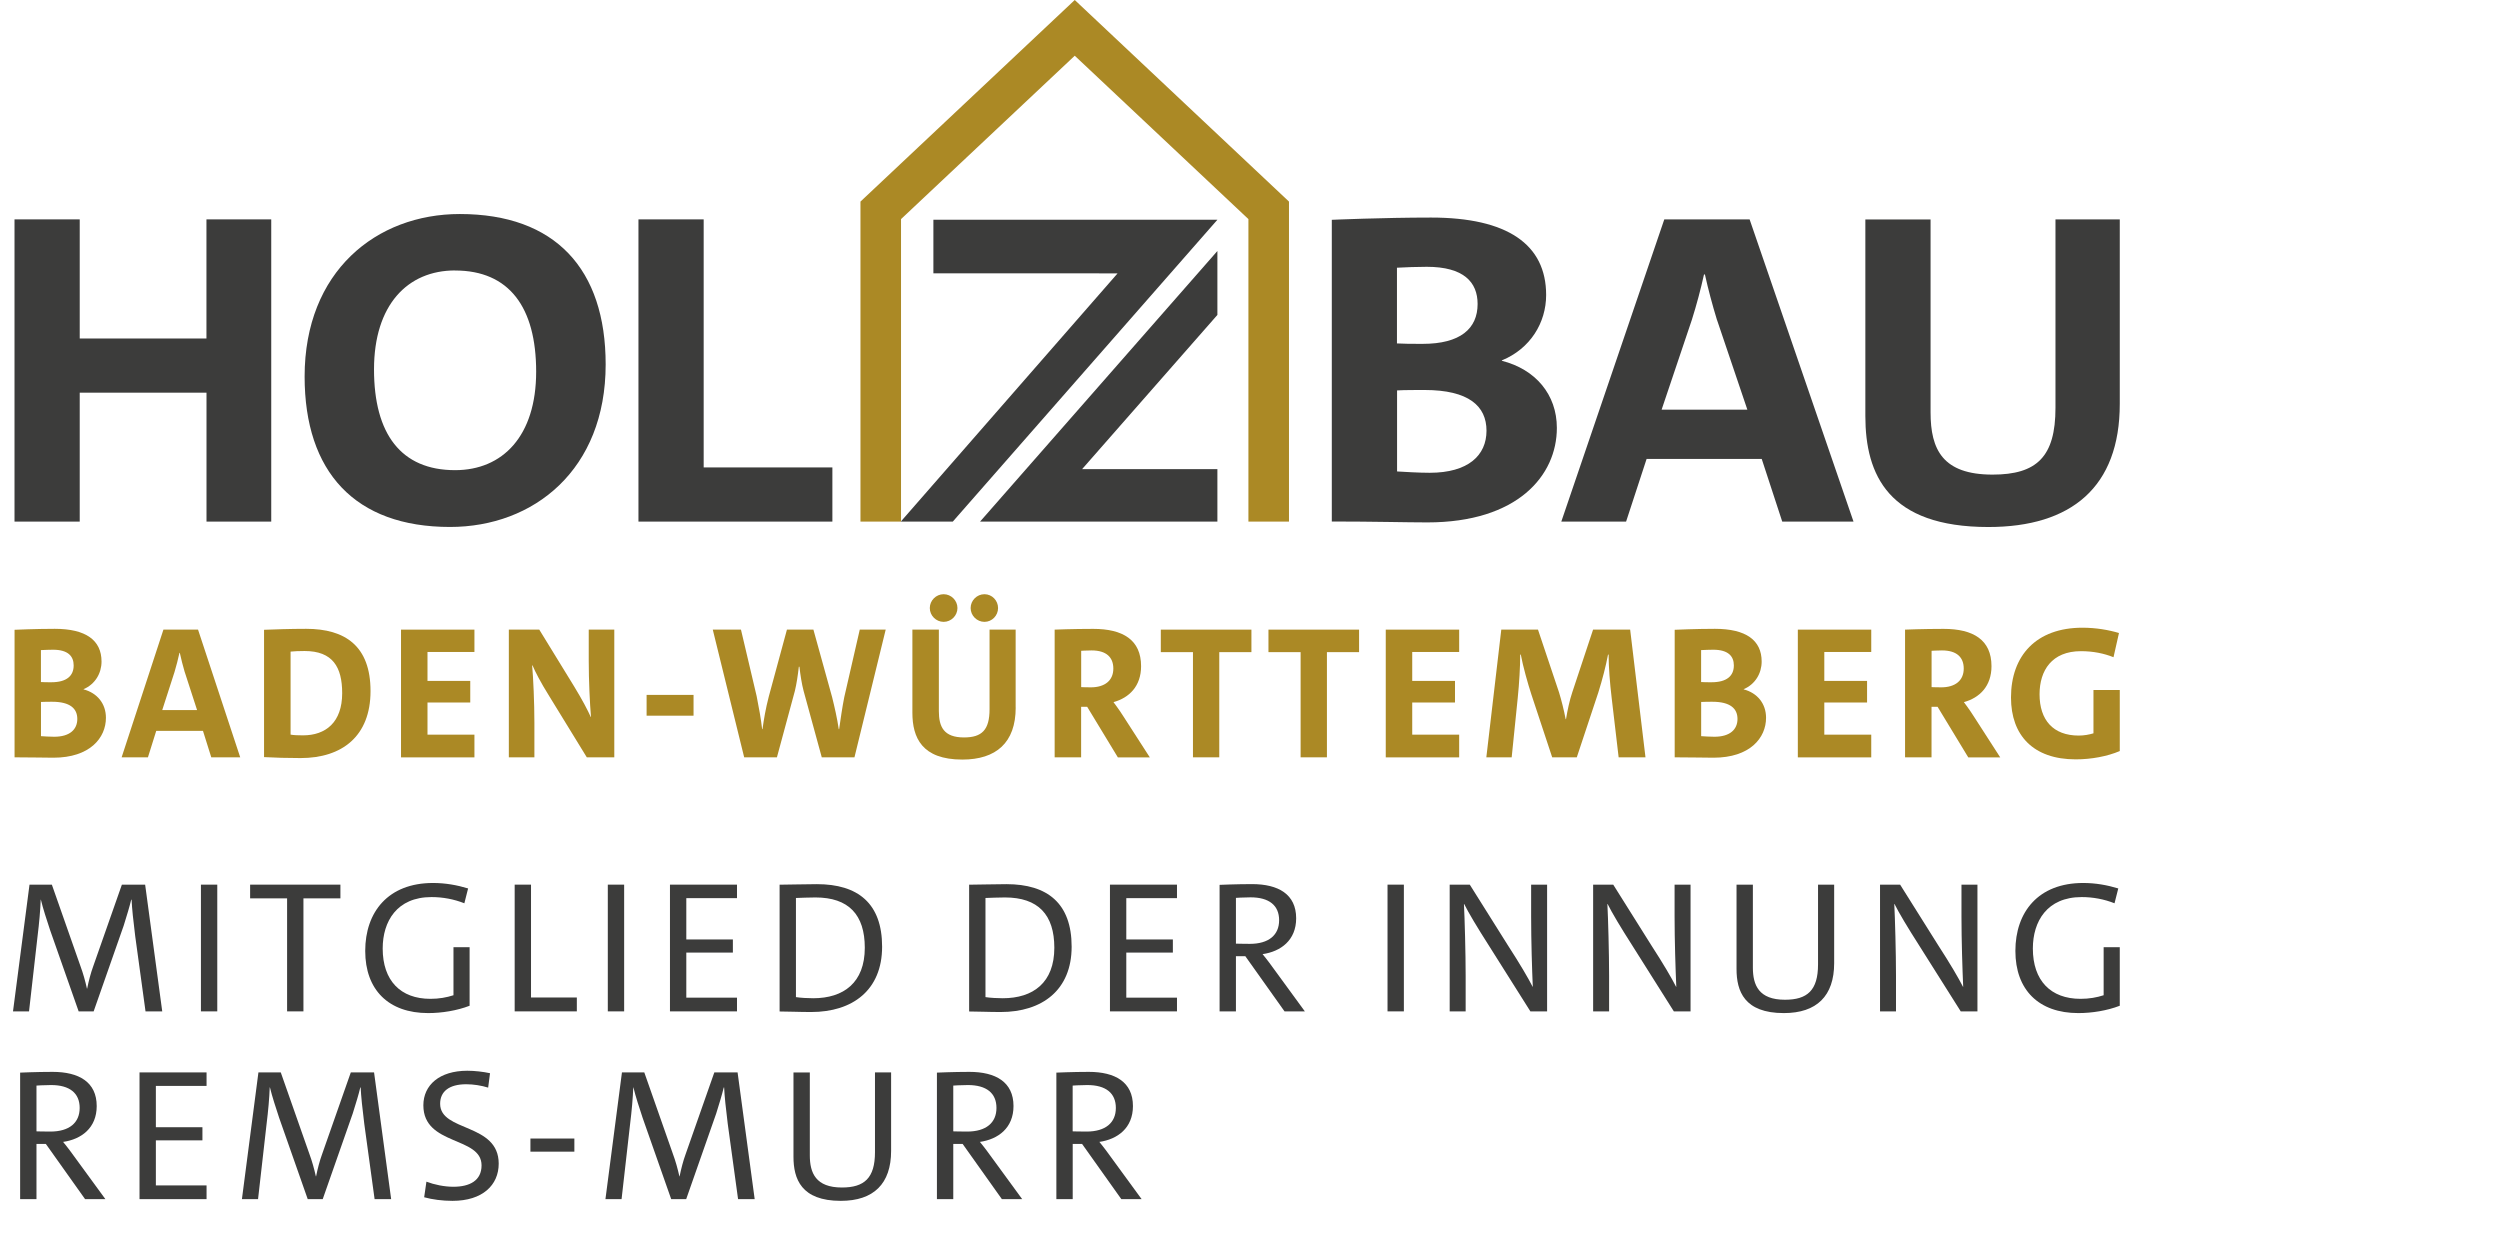
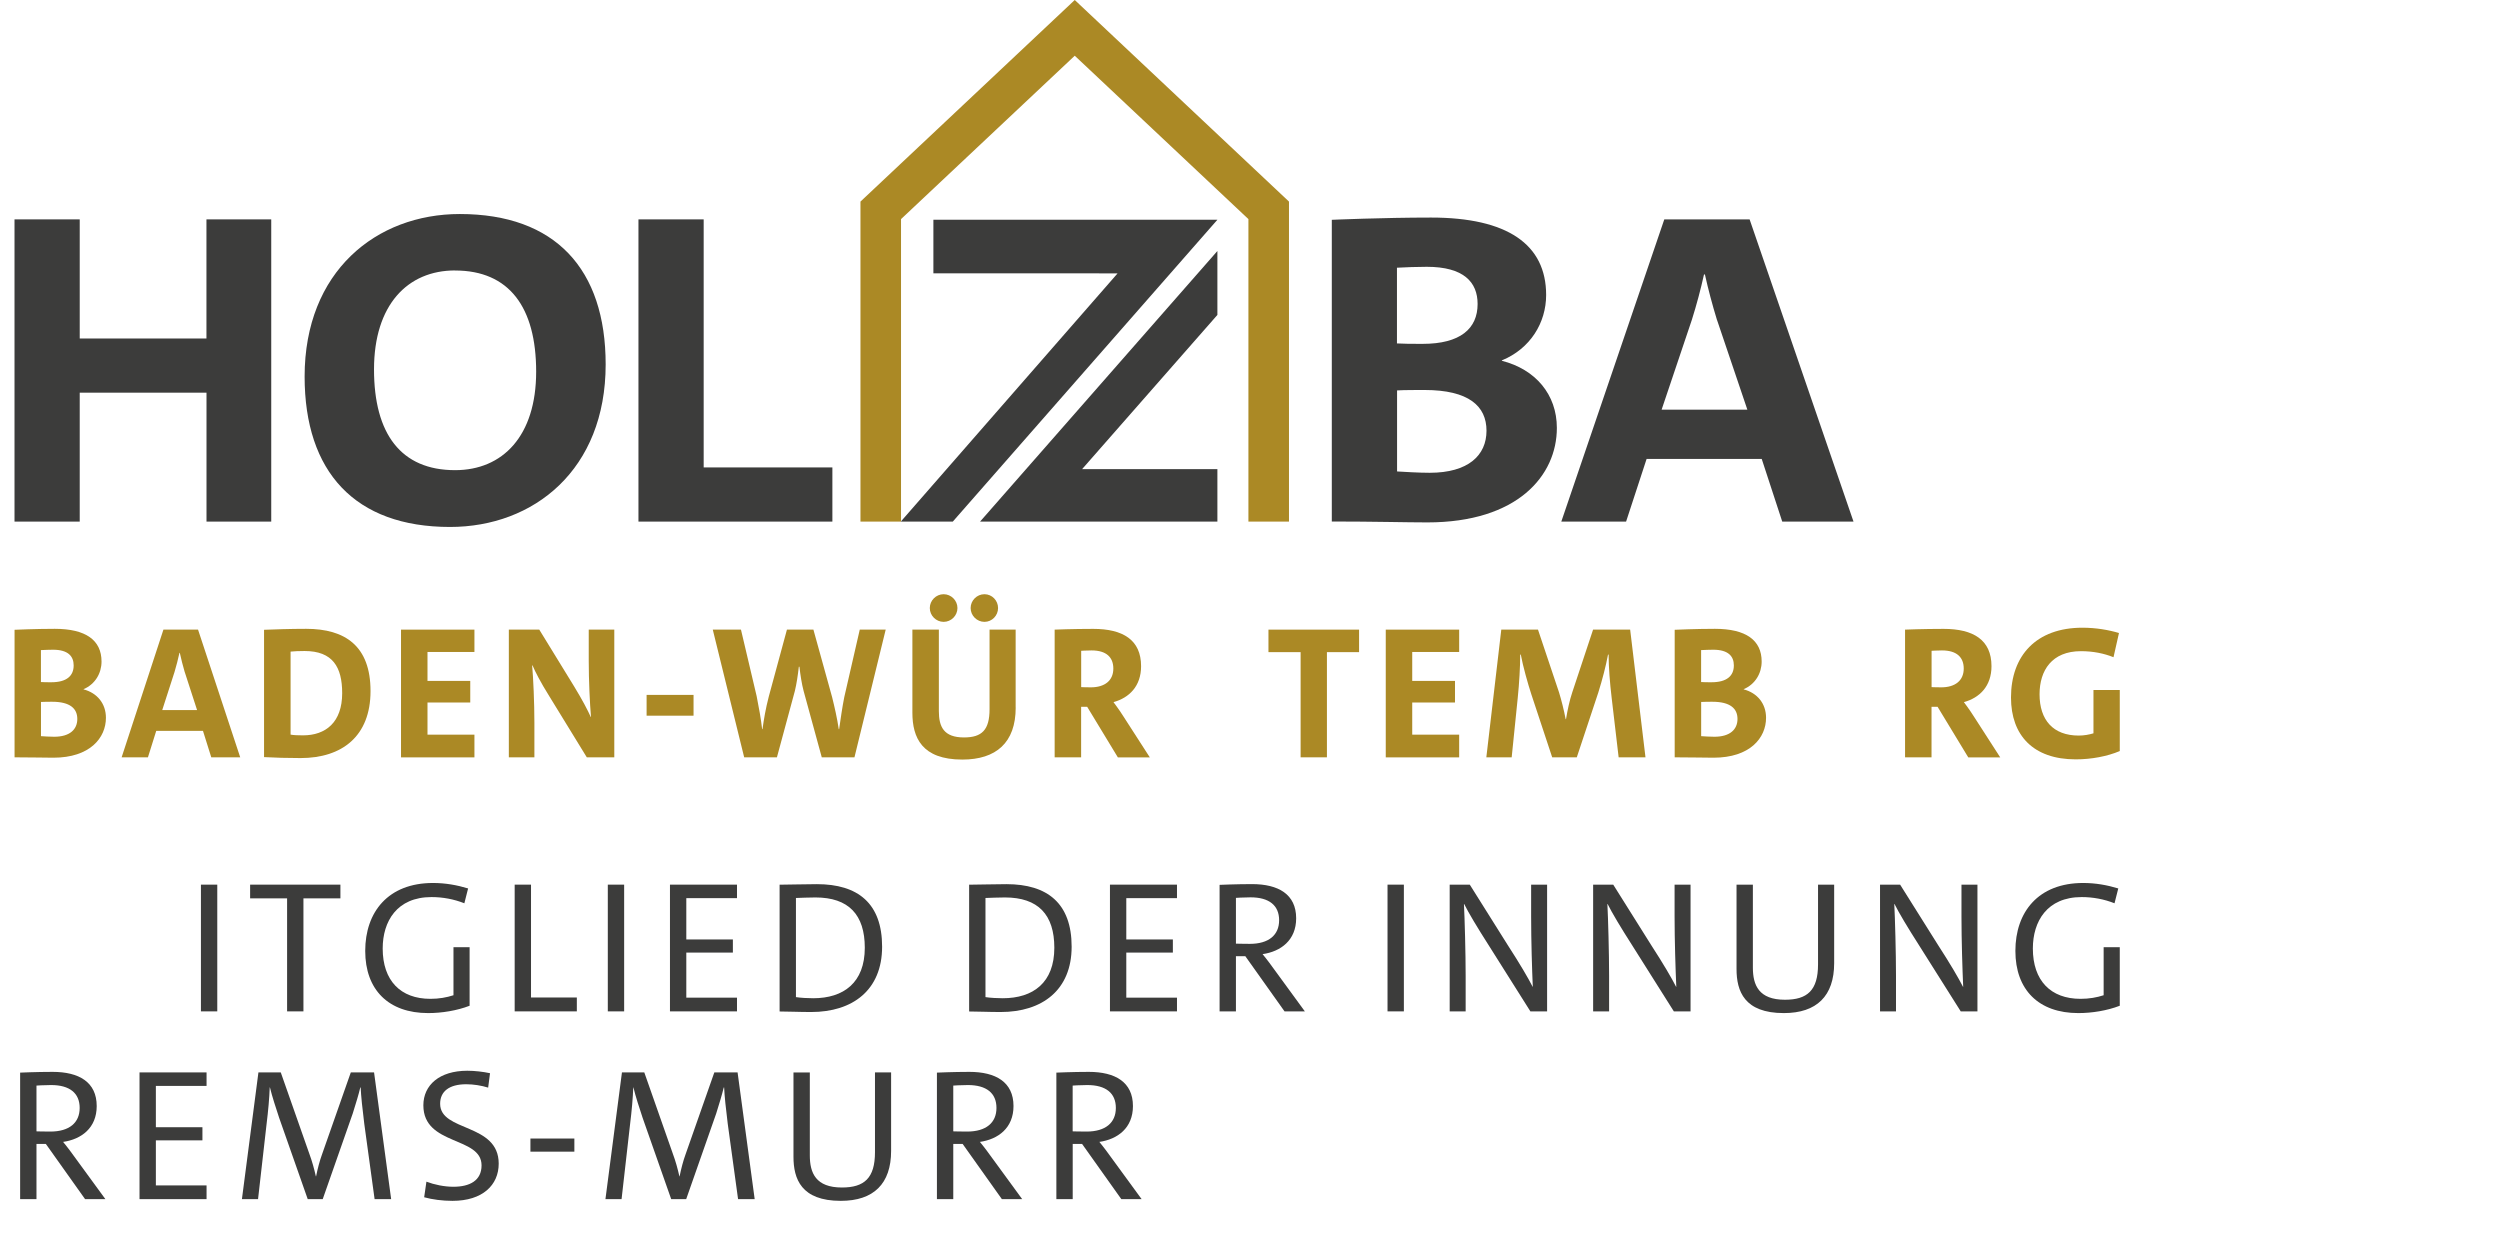
<svg xmlns="http://www.w3.org/2000/svg" viewBox="0 0 465.13 235" width="270" height="136">
  <defs>
    <style>
      .cls-1 {
        fill: #3c3c3b;
      }

      .cls-2 {
        fill: #ab8925;
      }

      .cls-3 {
        fill: #ab8925;
      }
    </style>
  </defs>
  <g id="Logo">
    <path class="cls-3" d="M2,117.53s3.88-.18,7.52-.18c5.79,0,8.72,2.12,8.72,6.11,0,2.19-1.2,4.24-3.35,5.15v.04c2.54.67,4.17,2.65,4.17,5.3,0,3.74-2.97,7.45-9.81,7.45-1.55,0-4.06-.07-7.24-.07v-23.79ZM6.94,127.28c.53.04,1.09.04,1.94.04,2.86,0,4.16-1.2,4.16-3.14,0-1.73-1.06-2.93-3.85-2.93-.78,0-1.55.04-2.26.07v5.97ZM6.94,137.38c.53.04,1.66.11,2.47.11,2.93,0,4.31-1.38,4.31-3.32s-1.34-3.21-4.7-3.21c-.42,0-1.62,0-2.08.04v6.39Z" />
    <path class="cls-3" d="M38.72,141.33l-1.55-4.94h-8.72l-1.55,4.94h-4.91l7.8-23.83h6.46l7.87,23.83h-5.4ZM33.77,125.44c-.35-1.2-.67-2.44-.92-3.6h-.07c-.25,1.16-.57,2.4-.92,3.57l-2.29,7.1h6.5l-2.29-7.06Z" />
    <path class="cls-3" d="M48.57,117.53c1.87-.07,4.84-.18,7.87-.18,7.27,0,12,3.21,12,11.62s-5.3,12.5-13.06,12.5c-2.51,0-4.73-.07-6.81-.18v-23.76ZM53.51,137.09c.56.11,1.45.14,2.33.14,4.24,0,7.31-2.44,7.31-7.87,0-4.87-1.76-7.87-7.02-7.87-1.02,0-1.94.04-2.61.11v15.5Z" />
    <path class="cls-3" d="M74.13,141.33v-23.83h13.7v4.17h-8.76v5.4h7.98v4.03h-7.98v6h8.76v4.24h-13.7Z" />
    <path class="cls-3" d="M108.8,141.33l-7.02-11.44c-1.59-2.54-2.61-4.52-3.11-5.72h-.07c.21,2.33.42,6.96.42,10.7v6.46h-4.77v-23.83h5.68l6.5,10.59c1.55,2.54,2.58,4.52,3.11,5.72h.04c-.21-2.51-.42-6.74-.42-10.56v-5.75h4.77v23.83h-5.12Z" />
    <path class="cls-3" d="M119.96,133.56v-3.88h8.76v3.88h-8.76Z" />
    <path class="cls-3" d="M158.76,141.33h-6.11l-3.39-12.39c-.35-1.31-.6-2.97-.78-4.52h-.11c-.18,1.59-.42,3.21-.74,4.52l-3.35,12.39h-6.11l-5.86-23.83h5.26l2.93,12.43c.46,2.29.81,4.31,1.02,6.14h.07c.25-1.84.6-3.88,1.17-6.07l3.39-12.5h4.94l3.49,12.6c.46,1.84.95,3.99,1.24,5.97h.07c.28-1.94.57-3.99.95-5.93l2.9-12.64h4.84l-5.83,23.83Z" />
    <path class="cls-3" d="M188.84,132.04c0,6.57-3.67,9.71-9.96,9.71-7.55,0-9.32-4.1-9.32-8.76v-15.5h4.94v15.22c0,2.93.92,4.91,4.69,4.91,3.35,0,4.77-1.41,4.77-5.26v-14.86h4.87v14.55ZM175.39,116.05c-1.41,0-2.58-1.17-2.58-2.58s1.17-2.58,2.58-2.58,2.58,1.17,2.58,2.58-1.16,2.58-2.58,2.58ZM183.01,116.05c-1.41,0-2.58-1.17-2.58-2.58s1.17-2.58,2.58-2.58,2.54,1.17,2.54,2.58-1.13,2.58-2.54,2.58Z" />
    <path class="cls-3" d="M207.9,141.33l-5.72-9.43h-1.13v9.43h-4.94v-23.83s3.35-.14,7.2-.14c5.54,0,8.93,2.05,8.93,6.96,0,3.74-2.22,5.9-5.15,6.71,0,0,1.02,1.34,1.8,2.58l4.98,7.73h-5.97ZM201.06,128.23s.92.04,1.8.04c2.61,0,4.2-1.27,4.2-3.5,0-2.08-1.27-3.39-4.06-3.39-.92,0-1.94.07-1.94.07v6.78Z" />
-     <path class="cls-3" d="M226.83,121.7v19.63h-4.91v-19.63h-6v-4.2h16.91v4.2h-6Z" />
    <path class="cls-3" d="M246.92,121.7v19.63h-4.91v-19.63h-6v-4.2h16.91v4.2h-6Z" />
    <path class="cls-3" d="M257.9,141.33v-23.83h13.7v4.17h-8.76v5.4h7.98v4.03h-7.98v6h8.76v4.24h-13.7Z" />
-     <path class="cls-3" d="M301.36,141.33l-1.31-11.16c-.32-2.68-.56-5.68-.56-8.01h-.11c-.42,2.19-1.02,4.52-1.8,7.03l-4.03,12.14h-4.59l-3.88-11.72c-.64-1.94-1.59-5.33-1.98-7.45h-.11c0,2.29-.18,5.33-.46,8.08l-1.13,11.09h-4.73l2.79-23.83h6.85l3.92,11.69c.46,1.48.92,3.32,1.24,5.01h.07c.28-1.69.67-3.53,1.17-5.01l3.88-11.69h6.92l2.86,23.83h-5.01Z" />
+     <path class="cls-3" d="M301.36,141.33l-1.31-11.16c-.32-2.68-.56-5.68-.56-8.01h-.11c-.42,2.19-1.02,4.52-1.8,7.03l-4.03,12.14h-4.59l-3.88-11.72c-.64-1.94-1.59-5.33-1.98-7.45h-.11c0,2.29-.18,5.33-.46,8.08l-1.13,11.09h-4.73l2.79-23.83h6.85l3.92,11.69c.46,1.48.92,3.32,1.24,5.01h.07c.28-1.69.67-3.53,1.17-5.01l3.88-11.69h6.92l2.86,23.83Z" />
    <path class="cls-3" d="M311.81,117.53s3.88-.18,7.52-.18c5.79,0,8.72,2.12,8.72,6.11,0,2.19-1.2,4.24-3.35,5.15v.04c2.54.67,4.17,2.65,4.17,5.3,0,3.74-2.97,7.45-9.81,7.45-1.55,0-4.06-.07-7.24-.07v-23.79ZM316.76,127.28c.53.04,1.09.04,1.94.04,2.86,0,4.16-1.2,4.16-3.14,0-1.73-1.06-2.93-3.85-2.93-.78,0-1.55.04-2.26.07v5.97ZM316.76,137.38c.53.04,1.66.11,2.47.11,2.93,0,4.31-1.38,4.31-3.32s-1.34-3.21-4.7-3.21c-.42,0-1.62,0-2.08.04v6.39Z" />
-     <path class="cls-3" d="M334.8,141.33v-23.83h13.7v4.17h-8.76v5.4h7.98v4.03h-7.98v6h8.76v4.24h-13.7Z" />
    <path class="cls-3" d="M366.6,141.33l-5.72-9.43h-1.13v9.43h-4.94v-23.83s3.35-.14,7.2-.14c5.54,0,8.93,2.05,8.93,6.96,0,3.74-2.22,5.9-5.15,6.71,0,0,1.02,1.34,1.8,2.58l4.98,7.73h-5.97ZM359.76,128.23s.92.04,1.8.04c2.61,0,4.2-1.27,4.2-3.5,0-2.08-1.27-3.39-4.06-3.39-.92,0-1.94.07-1.94.07v6.78Z" />
    <path class="cls-3" d="M394.88,140.16c-2.33.99-5.3,1.55-8.23,1.55-7.91,0-12.07-4.48-12.07-11.54,0-7.8,4.69-13.03,13.34-13.03,2.51,0,4.91.42,6.81.99l-1.02,4.52c-1.76-.71-3.81-1.13-6.07-1.13-5.44,0-7.73,3.6-7.73,8.05,0,4.8,2.54,7.7,7.31,7.7,1.02,0,1.94-.18,2.75-.42v-8.08h4.91v11.4Z" />
    <path class="cls-1" d="M37.83,97.34v-24.06H14.17v24.06H2v-56.4h12.17v22.23h23.65v-22.23h12.09v56.4h-12.09Z" />
    <path class="cls-1" d="M83.27,98.34c-17.74,0-27.13-10.28-27.13-28.07,0-19.64,13.39-30.33,28.96-30.33,17.83,0,27.22,10.28,27.22,28.07,0,19.64-13.39,30.33-29.05,30.33ZM84.22,50.47c-8.87,0-15.13,6.43-15.13,18.47s5.04,18.8,15.13,18.8c8.87,0,15.13-6.35,15.13-18.38s-5.04-18.88-15.13-18.88Z" />
    <path class="cls-1" d="M118.44,97.34v-56.4h12.17v46.29h24.02v10.11h-36.19Z" />
    <path class="cls-1" d="M247.83,41.02s9.57-.42,18.52-.42c14.26,0,21.48,5.01,21.48,14.45,0,5.18-2.96,10.03-8.26,12.2v.08c6.26,1.59,10.26,6.27,10.26,12.53,0,8.86-7.3,17.63-24.17,17.63-3.83,0-10-.17-17.83-.17v-56.32ZM260,64.09c1.31.08,2.7.08,4.78.08,7.04,0,10.26-2.84,10.26-7.44,0-4.09-2.61-6.94-9.48-6.94-1.91,0-3.83.08-5.57.17v14.12ZM260,87.98c1.31.08,4.09.25,6.09.25,7.22,0,10.61-3.26,10.61-7.85s-3.3-7.6-11.56-7.6c-1.04,0-4,0-5.13.08v15.12Z" />
    <path class="cls-1" d="M331.89,97.34l-3.83-11.7h-21.48l-3.83,11.7h-12.09l19.22-56.4h15.92l19.39,56.4h-13.3ZM319.72,59.74c-.87-2.84-1.65-5.76-2.26-8.52h-.17c-.61,2.76-1.39,5.68-2.26,8.44l-5.65,16.79h16l-5.65-16.71Z" />
-     <path class="cls-1" d="M394.88,75.37c0,15.54-9.04,22.98-24.52,22.98-18.61,0-22.96-9.69-22.96-20.72v-36.68h12.17v36.01c0,6.94,2.26,11.61,11.57,11.61,8.26,0,11.74-3.34,11.74-12.45v-35.18h12v34.42Z" />
    <polygon class="cls-1" points="226.48 41.01 217.75 50.97 177.1 97.34 167.44 97.34 167.44 97.29 207.85 51.02 204.4 51.02 204.41 51.01 173.48 51.01 173.48 41.01 226.48 41.01" />
    <polygon class="cls-1" points="226.48 46.84 226.48 58.77 201.23 87.55 226.48 87.55 226.48 97.34 182.19 97.34 226.48 46.84" />
    <polygon class="cls-2" points="239.84 37.62 239.84 97.34 232.27 97.34 232.27 40.89 199.86 10.4 167.44 40.89 167.44 97.34 159.87 97.34 159.87 37.62 199.86 0 239.84 37.62" />
  </g>
  <g id="Rems-Murr">
    <g>
      <path class="cls-1" d="M15.17,223.78l-7.32-10.3h-1.75v10.3h-3.05v-23.61s3.08-.14,6.06-.14c4.9,0,8.23,1.89,8.23,6.38,0,4.1-2.87,6.2-6.27,6.69,0,0,1.02,1.23,1.93,2.52l5.96,8.16h-3.78ZM6.1,211.13s1.37.04,2.59.04c3.54,0,5.47-1.65,5.47-4.41s-1.86-4.27-5.33-4.27c-1.33,0-2.73.1-2.73.1v8.55Z" />
      <path class="cls-1" d="M25.33,223.78v-23.65h12.51v2.52h-9.46v7.71h8.69v2.45h-8.69v8.41h9.46v2.56h-12.51Z" />
      <path class="cls-1" d="M69.2,223.78l-1.93-14.08c-.35-2.8-.6-5.15-.67-6.76h-.07c-.31,1.33-.81,2.94-1.4,4.83l-5.61,16.01h-2.8l-5.33-15.17c-.6-1.82-1.33-4.03-1.72-5.68h-.04c-.07,2-.28,4.34-.6,6.94l-1.58,13.91h-3.01l3.08-23.65h4.17l5.36,15.27c.46,1.23.88,2.73,1.19,4.13h.04c.28-1.4.67-2.91,1.12-4.13l5.36-15.27h4.34l3.19,23.65h-3.12Z" />
      <path class="cls-1" d="M90.4,202.97c-1.26-.39-2.73-.63-4.1-.63-3.22,0-4.87,1.37-4.87,3.64,0,5.29,10.93,3.54,10.93,11.18,0,3.99-3.01,6.94-8.62,6.94-1.89,0-3.78-.25-5.29-.67l.42-2.91c1.47.56,3.33.95,5.04.95,3.05,0,5.25-1.16,5.25-3.99,0-5.47-10.86-3.61-10.86-11.21,0-3.78,3.01-6.45,8.2-6.45,1.37,0,2.94.18,4.24.46l-.35,2.7Z" />
      <path class="cls-1" d="M98.28,214.92v-2.45h8.2v2.45h-8.2Z" />
      <path class="cls-1" d="M137.03,223.78l-1.93-14.08c-.35-2.8-.6-5.15-.67-6.76h-.07c-.32,1.33-.81,2.94-1.4,4.83l-5.61,16.01h-2.8l-5.33-15.17c-.6-1.82-1.33-4.03-1.72-5.68h-.03c-.07,2-.28,4.34-.6,6.94l-1.58,13.91h-3.01l3.08-23.65h4.17l5.36,15.27c.46,1.23.88,2.73,1.19,4.13h.04c.28-1.4.67-2.91,1.12-4.13l5.36-15.27h4.34l3.19,23.65h-3.12Z" />
      <path class="cls-1" d="M165.59,214.78c0,6.13-3.26,9.32-9.39,9.32-7.39,0-8.83-4.1-8.83-8.23v-15.73h3.05v15.48c0,3.29,1.12,5.99,5.99,5.99,4.17,0,6.17-1.75,6.17-6.59v-14.89h3.01v14.64Z" />
      <path class="cls-1" d="M186.26,223.78l-7.32-10.3h-1.75v10.3h-3.05v-23.61s3.08-.14,6.06-.14c4.9,0,8.23,1.89,8.23,6.38,0,4.1-2.87,6.2-6.27,6.69,0,0,1.02,1.23,1.93,2.52l5.96,8.16h-3.78ZM177.19,211.13s1.37.04,2.59.04c3.54,0,5.47-1.65,5.47-4.41s-1.86-4.27-5.33-4.27c-1.33,0-2.73.1-2.73.1v8.55Z" />
      <path class="cls-1" d="M208.55,223.78l-7.32-10.3h-1.75v10.3h-3.05v-23.61s3.08-.14,6.06-.14c4.9,0,8.23,1.89,8.23,6.38,0,4.1-2.87,6.2-6.27,6.69,0,0,1.02,1.23,1.93,2.52l5.96,8.16h-3.78ZM199.47,211.13s1.37.04,2.59.04c3.54,0,5.47-1.65,5.47-4.41s-1.86-4.27-5.33-4.27c-1.33,0-2.73.1-2.73.1v8.55Z" />
    </g>
-     <path class="cls-1" d="M26.45,188.74l-1.93-14.08c-.35-2.8-.6-5.15-.67-6.76h-.07c-.32,1.33-.81,2.94-1.4,4.83l-5.61,16.01h-2.8l-5.33-15.17c-.6-1.82-1.33-4.03-1.72-5.68h-.03c-.07,2-.28,4.34-.6,6.94l-1.58,13.91H1.72l3.08-23.65h4.17l5.36,15.27c.46,1.23.88,2.73,1.19,4.13h.04c.28-1.4.67-2.91,1.12-4.13l5.36-15.27h4.34l3.19,23.65h-3.12Z" />
    <path class="cls-1" d="M36.79,188.74v-23.65h3.05v23.65h-3.05Z" />
    <path class="cls-1" d="M55.92,167.65v21.09h-3.05v-21.09h-6.9v-2.56h16.85v2.56h-6.9Z" />
    <path class="cls-1" d="M86.93,187.69c-2.35.91-5.19,1.37-7.74,1.37-7.39,0-11.74-4.34-11.74-11.6s4.27-12.68,12.65-12.68c2.31,0,4.48.39,6.55,1.02l-.7,2.77c-1.93-.77-4.03-1.16-6.13-1.16-6.48,0-9.11,4.55-9.11,9.6,0,5.99,3.33,9.39,8.9,9.39,1.61,0,3.01-.25,4.31-.67v-8.97h3.01v10.93Z" />
    <path class="cls-1" d="M95.34,188.74v-23.65h3.05v21.06h8.55v2.59h-11.6Z" />
    <path class="cls-1" d="M112.72,188.74v-23.65h3.05v23.65h-3.05Z" />
    <path class="cls-1" d="M124.32,188.74v-23.65h12.51v2.52h-9.46v7.71h8.69v2.45h-8.69v8.41h9.46v2.56h-12.51Z" />
    <path class="cls-1" d="M144.78,165.1c1.82,0,4.45-.1,6.97-.1,7.64,0,12.16,3.57,12.16,11.67s-5.5,12.19-13.24,12.19c-2.38,0-4.17-.1-5.89-.1v-23.65ZM147.83,186.08c.91.14,2.24.21,3.22.21,5.68,0,9.63-2.91,9.63-9.42,0-6.17-3.01-9.39-9.21-9.39-1.26,0-2.73.07-3.64.1v18.5Z" />
    <path class="cls-1" d="M180.15,165.1c1.82,0,4.45-.1,6.97-.1,7.64,0,12.16,3.57,12.16,11.67s-5.5,12.19-13.24,12.19c-2.38,0-4.17-.1-5.89-.1v-23.65ZM183.2,186.08c.91.14,2.24.21,3.22.21,5.68,0,9.63-2.91,9.63-9.42,0-6.17-3.01-9.39-9.21-9.39-1.26,0-2.73.07-3.64.1v18.5Z" />
    <path class="cls-1" d="M206.43,188.74v-23.65h12.51v2.52h-9.46v7.71h8.69v2.45h-8.69v8.41h9.46v2.56h-12.51Z" />
    <path class="cls-1" d="M239.01,188.74l-7.32-10.3h-1.75v10.3h-3.05v-23.61s3.08-.14,6.06-.14c4.9,0,8.23,1.89,8.23,6.38,0,4.1-2.87,6.2-6.27,6.69,0,0,1.02,1.23,1.93,2.52l5.96,8.16h-3.78ZM229.94,176.1s1.37.04,2.59.04c3.54,0,5.47-1.65,5.47-4.41s-1.86-4.27-5.33-4.27c-1.33,0-2.73.1-2.73.1v8.55Z" />
    <path class="cls-1" d="M258.23,188.74v-23.65h3.05v23.65h-3.05Z" />
    <path class="cls-1" d="M284.89,188.74l-7.67-12.16c-2.35-3.68-3.85-6.2-4.69-7.88h-.04c.14,2.7.32,9.14.32,13.42v6.62h-2.98v-23.65h3.75l7.04,11.21c2.38,3.68,3.85,6.2,4.69,7.85h.03c-.14-3.08-.31-8.65-.31-13.1v-5.96h2.98v23.65h-3.12Z" />
    <path class="cls-1" d="M311.66,188.74l-7.67-12.16c-2.35-3.68-3.85-6.2-4.69-7.88h-.04c.14,2.7.32,9.14.32,13.42v6.62h-2.98v-23.65h3.75l7.04,11.21c2.38,3.68,3.85,6.2,4.69,7.85h.04c-.14-3.08-.32-8.65-.32-13.1v-5.96h2.98v23.65h-3.12Z" />
    <path class="cls-1" d="M341.58,179.74c0,6.13-3.26,9.32-9.39,9.32-7.39,0-8.83-4.1-8.83-8.23v-15.73h3.05v15.48c0,3.29,1.12,5.99,5.99,5.99,4.17,0,6.17-1.75,6.17-6.59v-14.89h3.01v14.64Z" />
    <path class="cls-1" d="M365.2,188.74l-7.67-12.16c-2.35-3.68-3.85-6.2-4.69-7.88h-.04c.14,2.7.32,9.14.32,13.42v6.62h-2.98v-23.65h3.75l7.04,11.21c2.38,3.68,3.85,6.2,4.69,7.85h.04c-.14-3.08-.32-8.65-.32-13.1v-5.96h2.98v23.65h-3.12Z" />
    <path class="cls-1" d="M394.88,187.69c-2.35.91-5.18,1.37-7.74,1.37-7.39,0-11.74-4.34-11.74-11.6s4.27-12.68,12.65-12.68c2.31,0,4.48.39,6.55,1.02l-.7,2.77c-1.93-.77-4.03-1.16-6.13-1.16-6.48,0-9.11,4.55-9.11,9.6,0,5.99,3.33,9.39,8.9,9.39,1.61,0,3.01-.25,4.31-.67v-8.97h3.01v10.93Z" />
  </g>
</svg>